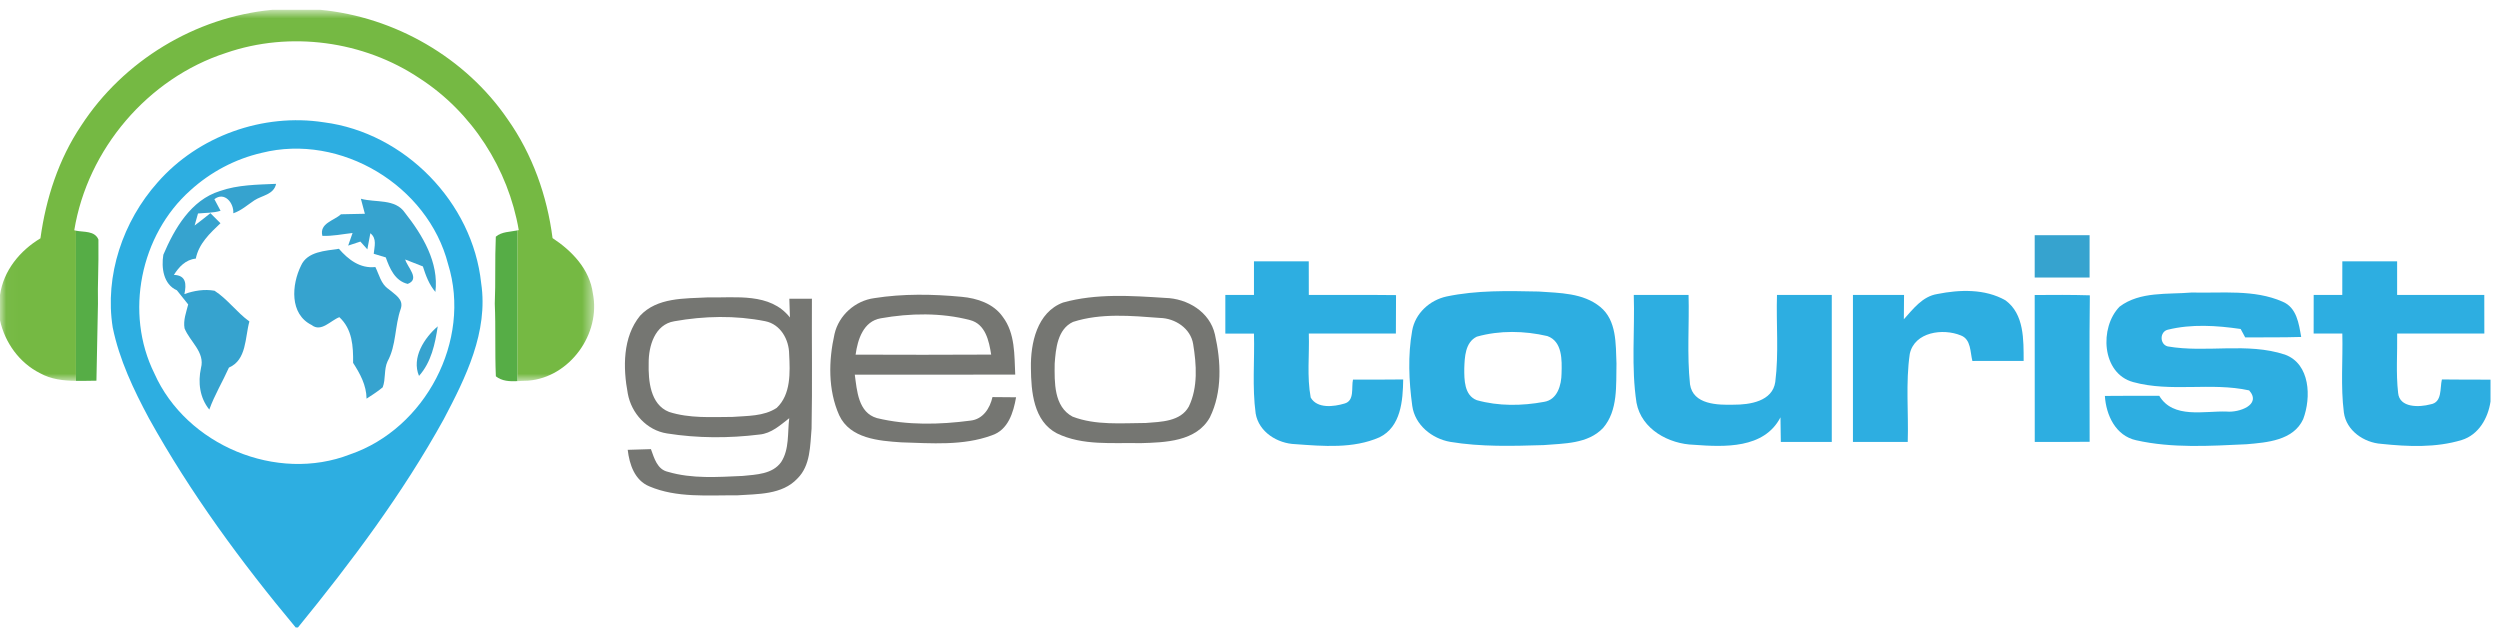
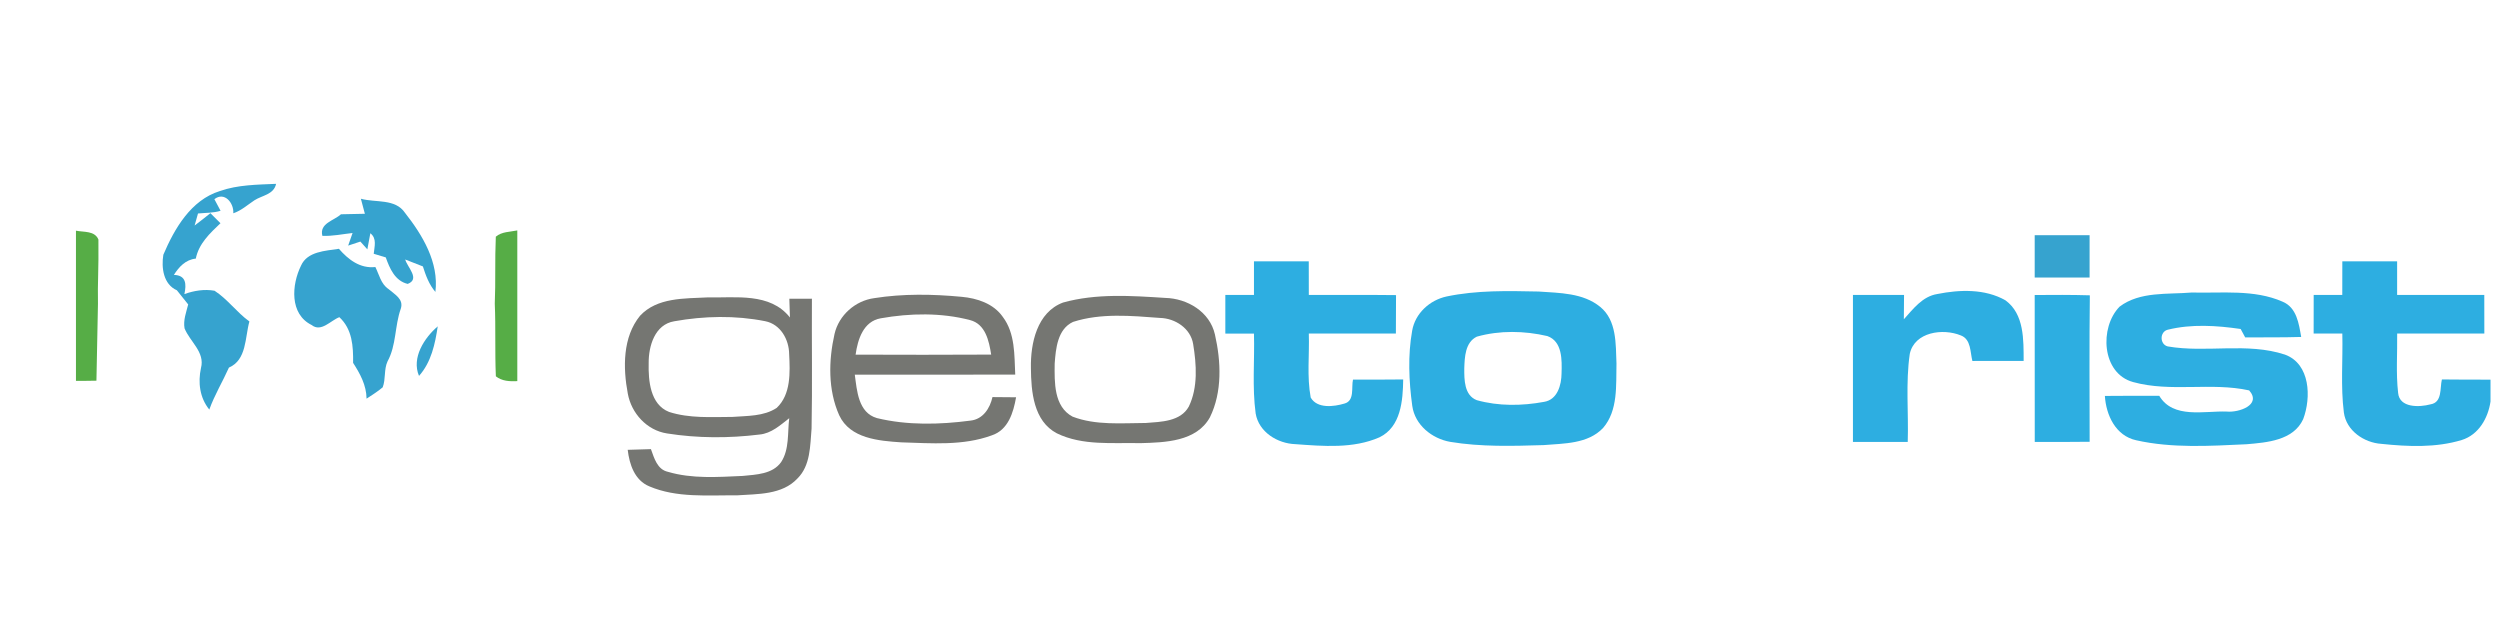
<svg xmlns="http://www.w3.org/2000/svg" width="204" height="52" viewBox="0 0 204 52" fill="none">
  <path fill-rule="evenodd" clip-rule="evenodd" d="M166.031 19.192C167.523 19.188 169.015 19.188 170.511 19.192C170.507 20.342 170.507 21.497 170.511 22.647C169.015 22.651 167.523 22.651 166.031 22.647C166.031 21.497 166.031 20.342 166.031 19.192Z" fill="#36A3CF" />
  <path fill-rule="evenodd" clip-rule="evenodd" d="M102.324 21.326C103.816 21.322 105.303 21.326 106.795 21.322C106.795 22.236 106.795 23.151 106.799 24.065C109.173 24.073 111.546 24.053 113.916 24.081C113.908 25.126 113.908 26.175 113.904 27.219C111.534 27.219 109.165 27.219 106.799 27.219C106.856 28.959 106.633 30.723 106.954 32.442C107.486 33.36 108.836 33.19 109.709 32.93C110.555 32.702 110.258 31.621 110.404 30.975C111.77 30.979 113.136 30.979 114.501 30.963C114.477 32.674 114.323 34.833 112.562 35.686C110.421 36.625 107.974 36.409 105.702 36.243C104.243 36.194 102.719 35.259 102.462 33.739C102.17 31.581 102.385 29.394 102.324 27.223C101.544 27.219 100.763 27.219 99.987 27.219C99.987 26.167 99.987 25.118 99.987 24.065C100.763 24.065 101.544 24.065 102.324 24.065C102.324 23.151 102.324 22.24 102.324 21.326Z" fill="#2DAEE1" />
  <path fill-rule="evenodd" clip-rule="evenodd" d="M191.134 21.322C192.621 21.322 194.113 21.322 195.605 21.326C195.605 22.24 195.605 23.151 195.605 24.065C197.974 24.069 200.348 24.065 202.718 24.069C202.718 25.118 202.718 26.167 202.722 27.219C200.348 27.219 197.979 27.219 195.609 27.219C195.633 28.833 195.503 30.451 195.686 32.056C195.792 33.296 197.426 33.239 198.324 32.995C199.307 32.841 199.084 31.678 199.259 30.963C200.58 30.979 201.901 30.979 203.226 30.979V32.764C203.027 34.121 202.258 35.478 200.877 35.905C198.763 36.547 196.491 36.446 194.32 36.219C192.898 36.125 191.459 35.141 191.26 33.662C190.988 31.528 191.187 29.365 191.134 27.219C190.349 27.219 189.573 27.219 188.793 27.219C188.793 26.167 188.793 25.118 188.797 24.065C189.573 24.065 190.349 24.065 191.13 24.065C191.13 23.151 191.13 22.236 191.134 21.322Z" fill="#2DAEE1" />
  <path fill-rule="evenodd" clip-rule="evenodd" d="M120.509 27.471C119.554 27.935 119.517 29.142 119.485 30.061C119.481 30.979 119.476 32.256 120.505 32.654C122.277 33.15 124.191 33.125 125.992 32.792C127.089 32.621 127.414 31.414 127.423 30.467C127.455 29.39 127.499 27.861 126.264 27.423C124.395 26.988 122.367 26.947 120.509 27.471ZM118.03 24.195C120.497 23.675 123.045 23.736 125.557 23.789C127.268 23.911 129.178 23.895 130.577 25.041C131.934 26.146 131.841 28.073 131.905 29.662C131.861 31.43 132.048 33.491 130.808 34.926C129.568 36.23 127.622 36.182 125.963 36.32C123.423 36.397 120.854 36.474 118.338 36.056C116.847 35.795 115.457 34.678 115.241 33.121C114.965 31.097 114.871 29.004 115.233 26.984C115.477 25.573 116.656 24.496 118.03 24.195Z" fill="#2DAEE1" />
-   <path fill-rule="evenodd" clip-rule="evenodd" d="M133.316 24.065C134.804 24.069 136.295 24.069 137.787 24.065C137.852 26.496 137.649 28.939 137.905 31.361C138.153 33.023 140.161 33.056 141.47 33.023C142.778 33.028 144.636 32.755 144.863 31.166C145.161 28.813 144.928 26.431 145.002 24.065C146.493 24.065 147.981 24.065 149.473 24.069C149.477 28.065 149.477 32.064 149.473 36.06C148.087 36.064 146.701 36.06 145.315 36.06C145.302 35.393 145.295 34.727 145.286 34.056C143.949 36.633 140.701 36.478 138.226 36.295C136.173 36.234 133.946 35.032 133.54 32.869C133.093 29.959 133.41 27 133.316 24.065Z" fill="#2DAEE1" />
  <path fill-rule="evenodd" clip-rule="evenodd" d="M155.354 26.053C156.118 25.207 156.874 24.183 158.085 23.992C159.906 23.626 161.975 23.557 163.641 24.504C165.186 25.622 165.125 27.748 165.129 29.451C163.735 29.459 162.341 29.459 160.947 29.455C160.76 28.736 160.849 27.691 160.004 27.37C158.549 26.772 156.228 27.077 155.838 28.874C155.492 31.251 155.748 33.67 155.671 36.064C154.179 36.06 152.688 36.06 151.2 36.064C151.2 32.064 151.2 28.065 151.2 24.069C152.59 24.065 153.98 24.065 155.37 24.069C155.362 24.732 155.358 25.39 155.354 26.053Z" fill="#2DAEE1" />
  <path fill-rule="evenodd" clip-rule="evenodd" d="M166.031 24.073C167.531 24.061 169.031 24.053 170.531 24.098C170.482 28.081 170.511 32.064 170.515 36.048C169.023 36.068 167.527 36.064 166.036 36.064C166.027 32.068 166.04 28.069 166.031 24.073Z" fill="#2DAEE1" />
  <path fill-rule="evenodd" clip-rule="evenodd" d="M172.961 25.02C174.628 23.765 176.876 24.037 178.843 23.87C181.306 23.935 183.94 23.598 186.252 24.614C187.415 25.09 187.589 26.418 187.777 27.496C186.252 27.541 184.728 27.524 183.208 27.532C183.115 27.362 182.932 27.016 182.838 26.845C180.879 26.561 178.835 26.427 176.896 26.903C176.217 27.065 176.222 28.101 176.888 28.268C180.042 28.813 183.362 27.919 186.448 28.935C188.524 29.691 188.605 32.438 187.94 34.202C187.138 35.95 184.976 36.108 183.31 36.251C180.322 36.389 177.257 36.588 174.315 35.926C172.636 35.563 171.856 33.877 171.758 32.308C173.238 32.292 174.717 32.296 176.197 32.3C177.331 34.202 179.88 33.512 181.716 33.584C182.672 33.678 184.578 33.048 183.533 31.857C180.432 31.174 177.156 32.028 174.067 31.178C171.482 30.475 171.299 26.711 172.961 25.02Z" fill="#2DAEE1" />
  <mask id="mask0_1024_8239" style="mask-type:alpha" maskUnits="userSpaceOnUse" x="0" y="0" width="49" height="32">
-     <path fill-rule="evenodd" clip-rule="evenodd" d="M0.024 31.102V0.816H48.484V31.102H0.024Z" fill="white" />
-   </mask>
+     </mask>
  <g mask="url(#mask0_1024_8239)">
    <path fill-rule="evenodd" clip-rule="evenodd" d="M48.376 23.935C48.116 21.972 46.677 20.472 45.088 19.428C44.645 15.973 43.446 12.599 41.434 9.746C37.987 4.694 32.211 1.381 26.139 0.8H22.217C15.937 1.393 10.06 4.962 6.625 10.25C4.784 12.989 3.747 16.192 3.3 19.448C1.617 20.456 0.289 22.082 0 24.065V26.142C0.406 27.967 1.581 29.605 3.264 30.451C4.169 30.957 5.179 31.067 6.198 31.081V18.825H6.204C6.155 18.814 6.107 18.803 6.06 18.79C7.141 12.181 12.059 6.389 18.437 4.32C23.66 2.515 29.671 3.324 34.256 6.401C38.523 9.161 41.474 13.774 42.331 18.777C42.293 18.787 42.252 18.794 42.212 18.803V31.102C42.514 31.09 42.813 31.066 43.096 31.064C46.49 30.792 49.047 27.244 48.376 23.935Z" fill="#75B943" />
  </g>
  <path fill-rule="evenodd" clip-rule="evenodd" d="M6.198 31.081C6.758 31.088 7.321 31.067 7.869 31.064C7.926 28.032 7.953 26.886 7.994 24.781C7.957 23.049 8.061 22.003 8.031 19.546C7.725 18.816 6.86 18.958 6.205 18.825H6.198V31.081Z" fill="#56AD46" />
  <path fill-rule="evenodd" clip-rule="evenodd" d="M40.458 19.314C40.374 21.258 40.451 22.964 40.374 24.781C40.46 26.752 40.374 28.642 40.462 30.707C40.959 31.105 41.589 31.129 42.212 31.102V18.802C41.617 18.928 40.939 18.898 40.458 19.314Z" fill="#56AD46" />
-   <path fill-rule="evenodd" clip-rule="evenodd" d="M21.355 12.473C19.193 12.969 17.181 14.038 15.538 15.53C11.446 19.172 10.153 25.549 12.596 30.471C15.201 36.328 22.582 39.413 28.57 37.076C34.707 34.974 38.503 27.793 36.564 21.553C34.918 15.136 27.801 10.852 21.355 12.473ZM12.864 14.88C16.185 11.091 21.461 9.209 26.44 9.982C33.02 10.831 38.572 16.505 39.264 23.11C39.857 27.073 38.003 30.808 36.211 34.206C32.862 40.27 28.687 45.839 24.314 51.2H24.127C19.676 45.867 15.538 40.23 12.161 34.149C10.901 31.8 9.735 29.349 9.198 26.723C8.527 22.484 10.031 18.058 12.864 14.88Z" fill="#2DAEE1" />
  <path fill-rule="evenodd" clip-rule="evenodd" d="M17.937 15.591C19.4 15.075 20.993 15.07 22.53 15.001C22.343 15.883 21.392 15.936 20.757 16.347C20.197 16.721 19.689 17.184 19.038 17.404C19.095 16.566 18.323 15.611 17.494 16.253C17.62 16.489 17.872 16.965 17.998 17.2C17.404 17.387 16.77 17.359 16.157 17.42C16.087 17.664 15.949 18.16 15.88 18.403C16.315 18.078 16.742 17.737 17.169 17.395C17.445 17.664 17.717 17.94 17.99 18.216C17.132 19.033 16.217 19.883 15.978 21.102C15.145 21.188 14.612 21.769 14.189 22.431C15.201 22.464 15.218 23.195 15.047 23.996C15.835 23.716 16.673 23.578 17.506 23.724C18.571 24.411 19.319 25.488 20.351 26.232C19.985 27.532 20.14 29.369 18.681 29.995C18.164 31.15 17.506 32.231 17.079 33.422C16.295 32.454 16.144 31.211 16.401 30.024C16.742 28.736 15.494 27.878 15.059 26.793C14.941 26.126 15.197 25.48 15.356 24.842C15.043 24.459 14.738 24.078 14.433 23.687C13.328 23.2 13.157 21.842 13.328 20.789C14.238 18.655 15.579 16.326 17.937 15.591Z" fill="#36A3CF" />
  <path fill-rule="evenodd" clip-rule="evenodd" d="M29.447 16.217C30.651 16.554 32.252 16.184 33.048 17.367C34.479 19.184 35.825 21.415 35.528 23.821C35.015 23.224 34.743 22.48 34.507 21.74C34.146 21.598 33.426 21.318 33.065 21.175C33.24 21.814 34.309 22.769 33.268 23.167C32.232 22.923 31.796 21.903 31.48 21.005C31.236 20.932 30.74 20.781 30.496 20.708C30.553 20.119 30.772 19.46 30.22 19.033C30.159 19.363 30.036 20.017 29.976 20.346C29.833 20.188 29.549 19.871 29.407 19.712C29.073 19.822 28.74 19.932 28.41 20.041C28.5 19.785 28.679 19.269 28.769 19.013C27.948 19.102 27.135 19.281 26.305 19.245C26.045 18.216 27.253 18.009 27.822 17.485C28.472 17.473 29.122 17.46 29.773 17.444C29.667 17.034 29.557 16.623 29.447 16.217Z" fill="#36A3CF" />
  <path fill-rule="evenodd" clip-rule="evenodd" d="M24.562 21.679C25.078 20.509 26.562 20.472 27.655 20.302C28.427 21.188 29.382 21.927 30.63 21.789C30.939 22.411 31.085 23.179 31.703 23.586C32.191 24.021 32.967 24.395 32.703 25.195C32.203 26.602 32.349 28.166 31.622 29.491C31.317 30.154 31.488 30.93 31.228 31.605C30.817 31.954 30.358 32.235 29.911 32.532C29.899 31.434 29.387 30.503 28.813 29.609C28.83 28.256 28.752 26.862 27.692 25.882C26.972 26.154 26.204 27.138 25.428 26.52C23.615 25.626 23.798 23.232 24.562 21.679Z" fill="#36A3CF" />
  <path fill-rule="evenodd" clip-rule="evenodd" d="M34.191 30.674C33.565 29.199 34.622 27.569 35.719 26.63C35.508 28.057 35.186 29.568 34.191 30.674Z" fill="#36A3CF" />
  <path fill-rule="evenodd" clip-rule="evenodd" d="M71.877 25.972C70.446 26.215 69.991 27.699 69.817 28.939C73.503 28.951 77.193 28.959 80.88 28.935C80.705 27.829 80.421 26.443 79.152 26.118C76.799 25.504 74.259 25.549 71.877 25.972ZM71.332 24.329C73.69 23.956 76.1 23.996 78.47 24.22C79.734 24.334 81.075 24.773 81.831 25.862C82.847 27.208 82.766 28.975 82.843 30.569C78.482 30.577 74.117 30.569 69.751 30.573C69.93 31.877 70.028 33.678 71.56 34.117C74.039 34.718 76.677 34.653 79.198 34.321C80.214 34.206 80.778 33.324 80.986 32.402C81.623 32.406 82.265 32.41 82.912 32.418C82.693 33.662 82.27 35.088 80.925 35.527C78.579 36.389 76.002 36.169 73.547 36.096C71.714 35.974 69.365 35.791 68.479 33.885C67.556 31.82 67.609 29.422 68.097 27.252C68.451 25.72 69.784 24.541 71.332 24.329Z" fill="#757672" />
  <path fill-rule="evenodd" clip-rule="evenodd" d="M55.021 26.215C53.428 26.476 52.92 28.244 52.932 29.634C52.899 31.06 53.054 33.004 54.594 33.613C56.257 34.149 58.045 34.027 59.769 34.02C60.984 33.926 62.321 33.983 63.379 33.284C64.549 32.182 64.471 30.378 64.395 28.898C64.386 27.707 63.691 26.459 62.447 26.211C60.012 25.724 57.46 25.78 55.021 26.215ZM52.229 25.764C53.627 24.264 55.851 24.366 57.733 24.268C60.029 24.317 62.842 23.854 64.459 25.907C64.439 25.398 64.423 24.886 64.41 24.378C65.024 24.374 65.638 24.374 66.252 24.374C66.231 27.906 66.293 31.443 66.224 34.974C66.105 36.364 66.141 37.983 65.077 39.039C63.822 40.392 61.817 40.303 60.127 40.421C57.744 40.397 55.221 40.644 52.981 39.685C51.782 39.189 51.359 37.889 51.221 36.706C51.851 36.686 52.481 36.665 53.116 36.649C53.383 37.377 53.624 38.311 54.509 38.502C56.477 39.084 58.578 38.925 60.606 38.836C61.699 38.726 63.033 38.697 63.739 37.71C64.427 36.658 64.252 35.316 64.402 34.125C63.675 34.69 62.943 35.369 61.975 35.458C59.48 35.767 56.92 35.763 54.432 35.369C52.782 35.117 51.522 33.727 51.229 32.122C50.831 30.012 50.803 27.512 52.229 25.764Z" fill="#757672" />
  <path fill-rule="evenodd" clip-rule="evenodd" d="M87.558 26.268C86.29 26.857 86.151 28.451 86.062 29.674C86.046 31.182 85.981 33.178 87.525 33.999C89.419 34.722 91.517 34.524 93.508 34.515C94.736 34.418 96.329 34.405 97.008 33.174C97.764 31.605 97.634 29.748 97.361 28.073C97.154 26.793 95.894 25.972 94.654 25.943C92.305 25.768 89.838 25.533 87.558 26.268ZM86.745 24.687C89.444 23.935 92.309 24.13 95.077 24.309C96.886 24.35 98.723 25.443 99.138 27.293C99.641 29.499 99.747 31.983 98.727 34.056C97.626 36.043 95.061 36.104 93.069 36.161C90.793 36.108 88.35 36.389 86.241 35.36C84.33 34.361 84.139 31.946 84.123 30.04C84.083 28.016 84.619 25.48 86.745 24.687Z" fill="#757672" />
</svg>